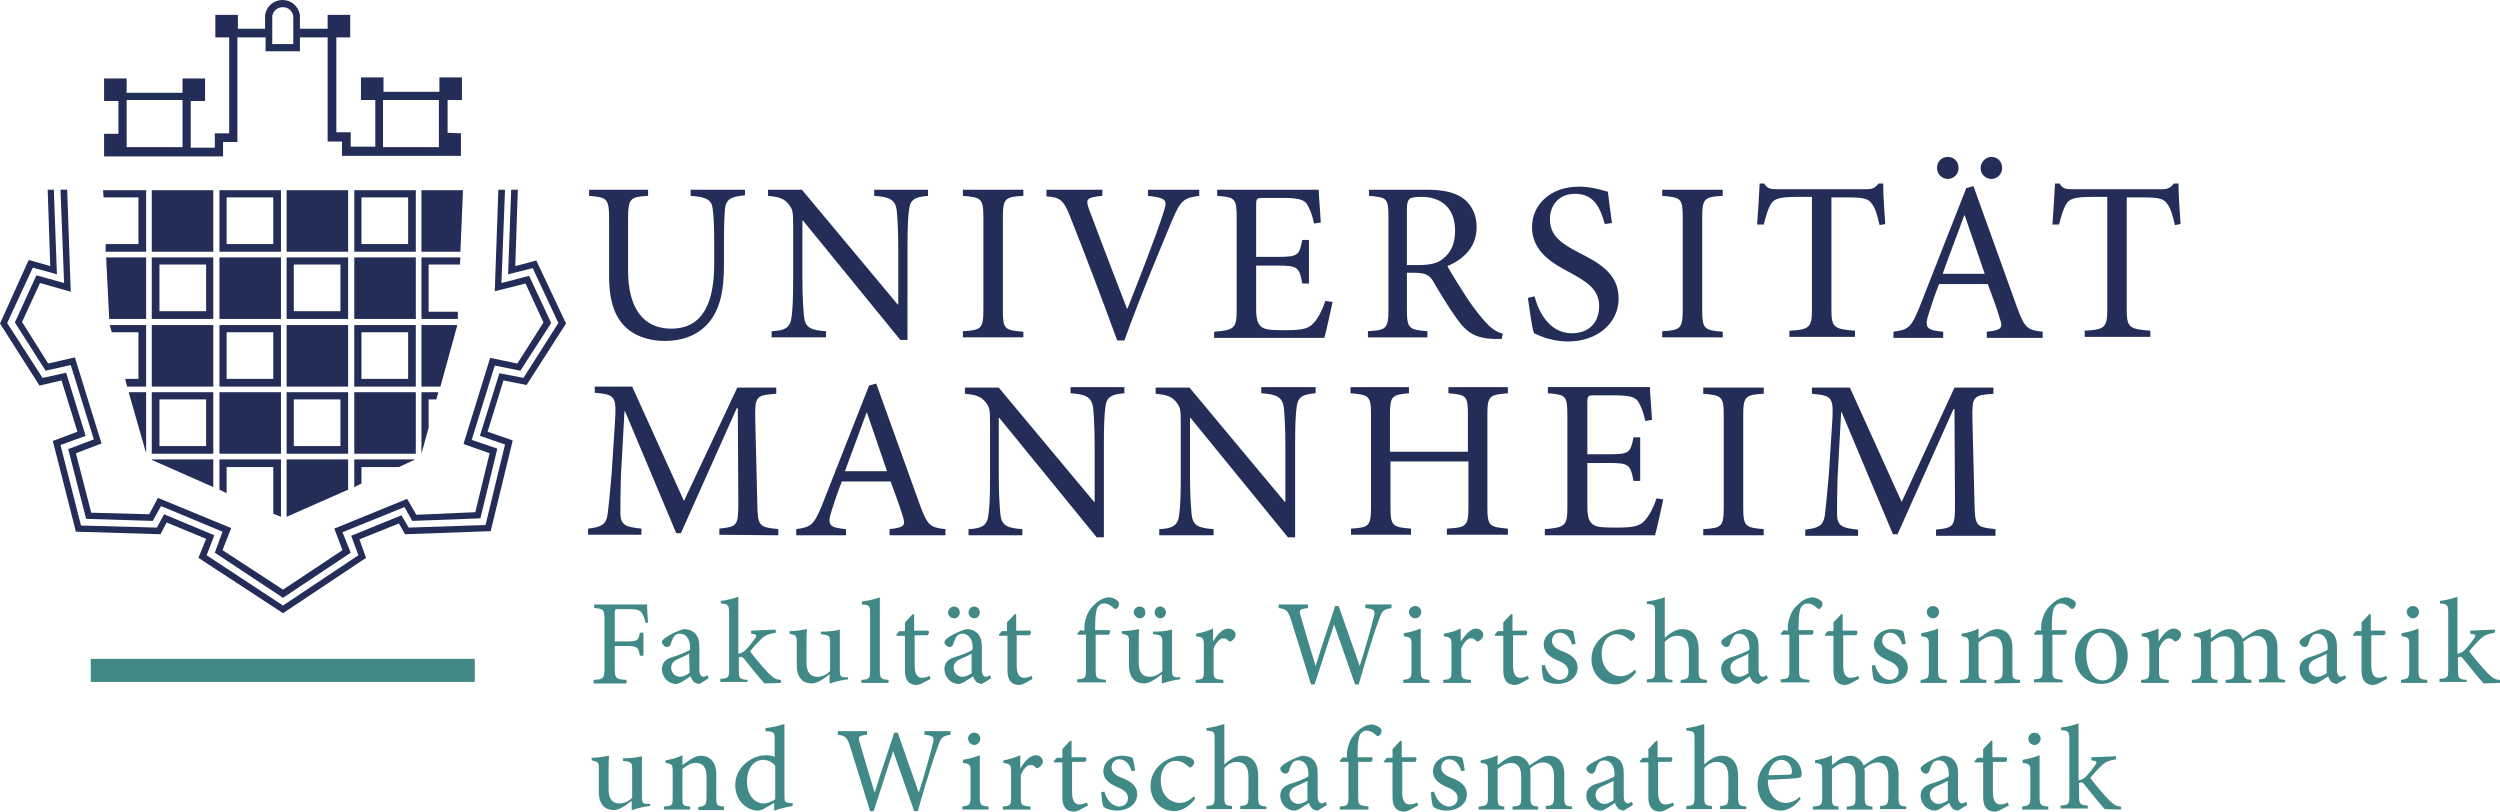
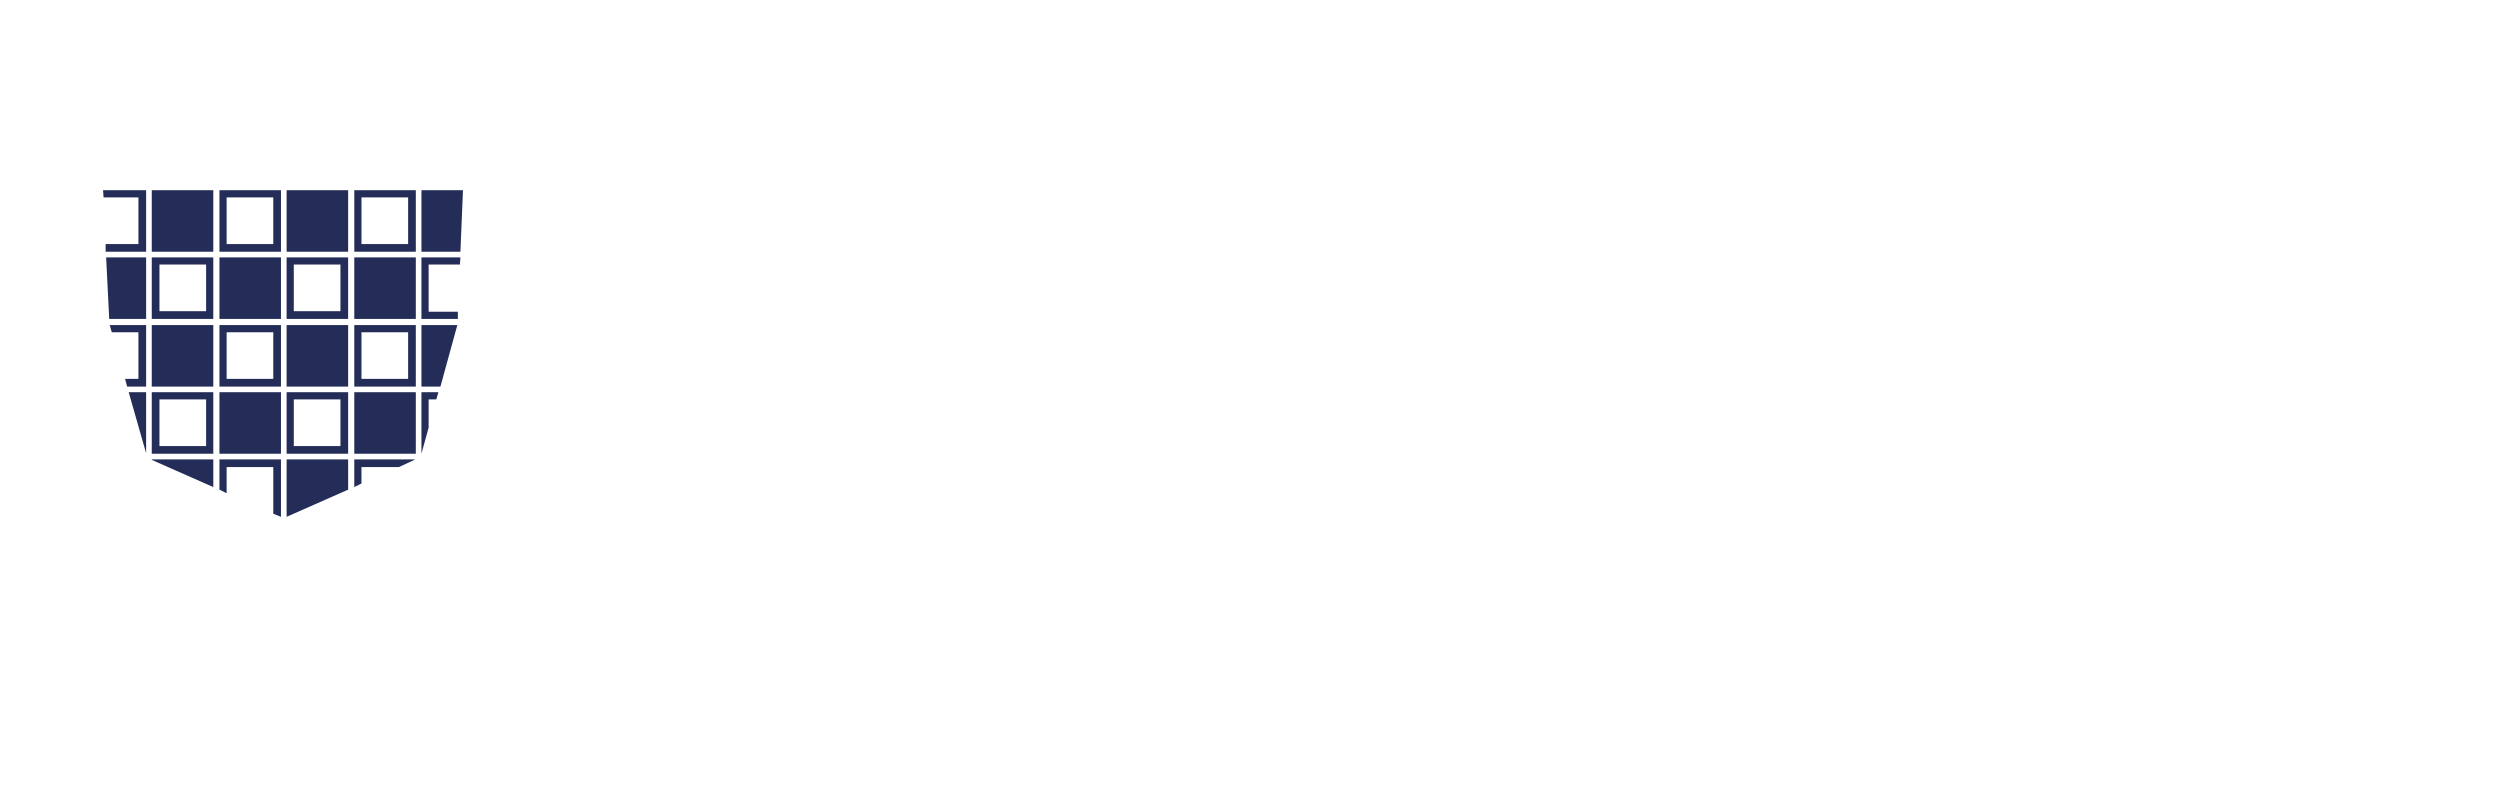
<svg xmlns="http://www.w3.org/2000/svg" version="1.1" id="Ebene_1" x="0" y="0" viewBox="0 0 487.6 158.3" xml:space="preserve">
  <style>.st0{fill:#232d58}.st1{fill:#418986}</style>
-   <path class="st0" fill="#232d58" d="M74.7 28.7v-9.2h10.9v9.2H74.7zM57.2 8.6h-4.1V3.1c.2-1 1-1.7 2.1-1.7 1 0 1.8.7 2 1.7v5.5zM24.7 28.7v-9.2h10.9v9.2H24.7zm62.6-2.8v-6.4h2.8v-4.4h-4.4v2.8H74.8v-2.8h-4.4v4.4h2.8v9.1h-4.8v-2.8h-2.8V7.3h2.7V2.9h-4.4v2.7h-5.4V2.9C58.2 1.2 56.8 0 55.1 0S52 1.2 51.7 2.9v2.7h-5.3V2.9H42v4.4h2.7V26h-2.8v2.8h-4.7v-9.1H40v-4.4h-4.4v2.8H24.7v-2.8h-4.4v4.4h2.8v6.4h-2.8v4.4h23.2v-2.8h2.8V7.3h5.5V10h6.7V7.3h5.4v20.3h2.8v2.8h23.2V26l-2.6-.1zm14.2 46.4l6-9.3-4.3-9.2-5.4 1.4.7-18.2h-1.3l-.7 19.8 6-1.5 3.5 7.6-5.1 8-5.3-1.1-5.2 16.8 5.1 1.8-2.8 11.5-11.5.5-1.8-3.1-14.2 5.8 1.6 4.2-11.6 7.7-11.8-7.7 1.7-4.3-14.3-5.9-1.7 3.2-11.3-.3-3-11.6 5-1.9-5.2-16.8-5.2 1.2-5.1-8.1 3.5-7.6 6 1.7-.7-19.9h-1.3l.7 18.2-5.4-1.5-4.2 9.2 6 9.4 4.9-1.1 4.5 14.5-5 1.9 3.5 13.6 13 .4 1.6-2.9 12 5-1.5 4.1 13.3 8.8 13.2-8.8-1.6-4 12.1-4.9 1.5 2.7 13.3-.5L97 87.5l-5-1.7 4.5-14.5z" />
-   <path class="st0" fill="#232d58" d="M99.7 37l-.6 16.5 4.8-1.2 5 10.7-6.8 10.7-4.7-.9L93.6 85l4.9 1.7-3.8 15.7-15 .5-1.4-2.4-9.8 4 1.4 3.8-14.7 9.8-14.9-9.8 1.5-3.9-9.8-4.1-1.4 2.6-14.8-.4-4-15.7 4.9-1.8-3.8-12.3-4.6 1L1.4 63l5-10.8 4.7 1.3-.6-16.5H9.3l.5 14.9-4.2-1.2L0 63.1l7.7 12.1 4.3-1 3.1 10-4.8 1.8 4.5 17.7 16.5.5 1.2-2.3 7.7 3.2-1.5 3.7 16.5 10.8 16.2-10.8-1.3-3.6 7.7-3.1 1.2 2.1 16.7-.6 4.3-17.7-4.9-1.7 3.1-10 4.5.9 7.7-12-5.8-12.3-4.1 1.1.5-14.9z" />
  <path class="st0" fill="#232d58" d="M20.7 50.2l.6 12h7.2v-12zm8.9 12h12v-12h-12v12zm1.5-10.6h9.1v9.1h-9.1v-9.1zm51.1-1.4v12h7.1v-1.4h-5.7v-9.2h6.1l.1-1.4zM25.1 76.5l3.4 11.9V76.5zm17.7 0h12v12h-12zm26.3 0h12v12h-12zm-39.5 12h12v-12h-12v12zm1.5-10.6h9.1V87h-9.1v-9.1zm51.1-1.4v12l1.4-5.1v-5.5h1.5l.4-1.4zm-26.3 12h12v-12h-12v12zm1.4-10.6h9.1V87h-9.1v-9.1zM29.6 63.4h12v12h-12zm52.6 0v12h3.7l3.3-12zm-60.8 0l.4 1.4H27v9.1h-2.6l.4 1.5h3.7v-12zm8.2-26.3h12v12h-12zm52.6 0v12h7.6l.5-12zM42.8 50.2h12v12h-12zm26.3 0h12v12h-12zm-13.2 12h12v-12h-12v12zm1.4-10.6h9.1v9.1h-9.1v-9.1zm-1.4 11.8h12v12h-12zm-13.1 12h12v-12h-12v12zm1.4-10.6h9.1v9.1h-9.1v-9.1zm24.9 10.6h12v-12h-12v12zm1.4-10.6h9.1v9.1h-9.1v-9.1zM55.9 37.1h12v12h-12zm-13.1 12h12v-12h-12v12zm1.4-10.6h9.1v9.1h-9.1v-9.1zm24.9 10.6h12v-12h-12v12zm1.4-10.6h9.1v9.1h-9.1v-9.1zm-50.4-1.4l.1 1.4H27v9.1h-6.4v1.5h7.9v-12zm9.5 52.5v.1l12 5.3v-5.4zm26.3 0v11.2l12-5.3v-5.9zm-13.1 0v5.9l1.4.7v-5.1h9.1v9.1l1.5.6V89.6zm26.3 0V95l1.4-.7v-3.2h7.3l3.2-1.5z" />
-   <path class="st1" fill="#418986" d="M413.7 157.9v-.6c-.9 0-1.5-.4-2.4-1.3-.8-.8-3.2-3.6-3.6-4.3 1-1.2 1.4-1.6 2-2.2.9-.9 1.4-1.1 3-1.4v-.6l-4.8.2v.6c1.1.1 1.2.3.7 1-.4.6-1.2 1.6-1.7 2.1-.4.4-.8.7-1.5.8v-11.1c-.9.3-2.3.7-3.4.8v.5c1.4.1 1.6.3 1.6 1.8v11.1c0 1.5-.1 1.7-1.7 1.8v.6h5.3v-.6c-1.5-.1-1.7-.3-1.7-1.8v-2.6c.2 0 .3-.1.4-.1.2 0 .4.1.7.5 1.3 1.6 2.8 3.5 3.9 4.7l3.2.1zm-14.2 0v-.6c-1.5-.1-1.7-.3-1.7-1.9v-8.1c-1 .4-2.1.7-3.3.9v.6c1.4.2 1.5.3 1.5 1.8v4.8c0 1.6-.2 1.7-1.6 1.9v.6h5.1zm-2.7-12.6c.7 0 1.2-.6 1.2-1.2 0-.7-.5-1.2-1.2-1.2-.6 0-1.2.5-1.2 1.2s.6 1.2 1.2 1.2m-5 11.8l-.2-.6c-.3.2-.9.4-1.5.4s-1.4-.4-1.4-2.3v-6h2.5c.3-.2.4-.7.1-.9h-2.7v-3.2h-.3l-1.5 1.6v1.7h-1.1l-.6.7.1.2h1.6v6.8c0 1.9.8 2.8 2.3 2.8.2 0 .6-.1 1-.3l1.7-.9zM380 156c-.4.4-1.3.8-1.9.8-.7 0-1.7-.6-1.7-1.8 0-.8.5-1.3 1.4-1.7.5-.2 1.6-.7 2.1-1v3.7h.1zm3.7 1l-.2-.6c-.2.1-.6.3-.8.3-.4 0-.8-.4-.8-1.4v-4.4c0-1.2-.2-2.2-1.1-2.9-.5-.4-1.2-.6-1.9-.6-1.3.3-2.9 1.2-3.5 1.6-.4.3-.8.6-.8.9 0 .5.6 1 1 1 .3 0 .6-.2.7-.5.2-.7.4-1.2.7-1.6.2-.3.6-.5 1.1-.5 1.2 0 2 1 2 2.7v.4c-.5.4-2.2 1.1-3.6 1.5-1.3.4-1.9 1.2-1.9 2.3 0 1.5 1.2 2.9 2.8 2.9.7 0 1.8-.9 2.8-1.5.1.4.3.7.6 1.1.3.2.8.4 1.1.4l1.8-1.1zm-11.9.9v-.6c-1.3-.1-1.5-.2-1.5-1.8V151c0-2.3-1.2-3.6-3-3.6-.7 0-1.3.3-1.8.6-.6.4-1.3.8-2 1.3-.5-1.2-1.5-1.9-2.6-1.9-.8 0-1.3.3-1.9.6-.7.4-1.2.9-1.7 1.2v-1.9c-1 .5-2.2.8-3.3 1v.5c1.4.2 1.4.3 1.4 1.8v4.9c0 1.5-.2 1.7-1.8 1.8v.6h5v-.6c-1.2-.1-1.3-.3-1.3-1.8V150c.7-.6 1.6-1.2 2.6-1.2 1.4 0 2 1 2 2.7v4c0 1.6-.2 1.7-1.7 1.8v.6h5v-.6c-1.3-.1-1.5-.3-1.5-1.8v-4.6c0-.4 0-.7-.1-1 .9-.8 1.8-1.2 2.6-1.2 1.5 0 2.1 1.1 2.1 2.7v3.9c0 1.7-.3 1.8-1.6 1.9v.6h5.1v.1zm-24.4-9.7c1.3 0 2.1 1.1 2.1 2.4 0 .3-.1.5-.6.5-1.4 0-2.7.1-4 .1.3-2 1.4-3 2.5-3m3.6 7.2c-.8.8-1.7 1.2-2.7 1.2-1.6 0-3.5-1.3-3.5-4.5 2.8-.1 5.7-.3 6.1-.4.4-.1.5-.3.5-.8 0-1.8-1.6-3.6-3.5-3.6-1.2 0-2.5.6-3.5 1.7s-1.6 2.5-1.6 4.1c0 2.7 1.7 5 4.6 5 .7 0 2.4-.4 3.8-2.3l-.2-.4zm-10.4 2.5v-.6c-1.4-.1-1.6-.3-1.6-1.8v-4.1c0-2.8-1.3-4-3.2-4-1.3 0-2.5.9-3.4 1.7v-7.9c-.9.3-2.3.7-3.5.8v.5c1.6.1 1.6.3 1.6 1.7v11.2c0 1.6-.2 1.7-1.6 1.8v.6h5v-.6c-1.4-.1-1.5-.3-1.5-1.8v-5.6c.7-.8 1.6-1.2 2.4-1.2 1.6 0 2.3 1 2.3 2.9v3.9c0 1.5-.2 1.7-1.6 1.8v.6h5.1v.1zm-14.1-.8l-.2-.6c-.3.2-.9.4-1.5.4s-1.4-.4-1.4-2.3v-6h2.5c.3-.2.4-.7.1-.9h-2.7v-3.2h-.3l-1.5 1.6v1.7h-1.1l-.6.7.1.2h1.6v6.8c0 1.9.8 2.8 2.3 2.8.2 0 .6-.1 1-.3l1.7-.9zm-11.7-1.1c-.4.4-1.3.8-1.9.8-.7 0-1.7-.6-1.7-1.8 0-.8.5-1.3 1.4-1.7.5-.2 1.6-.7 2.1-1v3.7h.1zm3.7 1l-.2-.6c-.2.1-.6.3-.8.3-.4 0-.8-.4-.8-1.4v-4.4c0-1.2-.2-2.2-1.1-2.9-.5-.4-1.2-.6-1.9-.6-1.3.3-2.9 1.2-3.5 1.6-.4.3-.8.6-.8.9 0 .5.6 1 1 1 .3 0 .6-.2.7-.5.2-.7.4-1.2.7-1.6.2-.3.6-.5 1.1-.5 1.2 0 2 1 2 2.7v.4c-.5.4-2.2 1.1-3.6 1.5-1.3.4-1.9 1.2-1.9 2.3 0 1.5 1.2 2.9 2.8 2.9.7 0 1.8-.9 2.8-1.5.1.4.3.7.6 1.1.3.2.8.4 1.1.4l1.8-1.1zm-11.9.9v-.6c-1.3-.1-1.5-.2-1.5-1.8V151c0-2.3-1.2-3.6-3-3.6-.7 0-1.3.3-1.8.6-.6.4-1.3.8-2 1.3-.5-1.2-1.5-1.9-2.6-1.9-.8 0-1.3.3-1.9.6-.7.4-1.2.9-1.7 1.2v-1.9c-1 .5-2.2.8-3.3 1v.5c1.4.2 1.4.3 1.4 1.8v4.9c0 1.5-.2 1.7-1.8 1.8v.6h5v-.6c-1.2-.1-1.3-.3-1.3-1.8V150c.7-.6 1.6-1.2 2.6-1.2 1.4 0 2 1 2 2.7v4c0 1.6-.2 1.7-1.7 1.8v.6h5v-.6c-1.3-.1-1.5-.3-1.5-1.8v-4.6c0-.4 0-.7-.1-1 .9-.8 1.8-1.2 2.6-1.2 1.5 0 2.1 1.1 2.1 2.7v3.9c0 1.7-.3 1.8-1.6 1.9v.6h5.1v.1zm-20.9-7.6c-.1-.6-.3-2-.5-2.5-.5-.2-1.1-.4-2.1-.4-2.2 0-3.6 1.4-3.6 3 0 1.8 1.5 2.6 2.9 3.2 1.2.5 1.9 1.1 1.9 2.1s-.8 1.6-1.7 1.6c-1.4 0-2.5-1.4-2.9-2.9l-.6.1c0 .8.2 2.4.4 2.8.4.4 1.5.8 2.7.8 1.9 0 3.9-1.1 3.9-3.2 0-1.6-1.2-2.5-3-3.2-1.1-.4-2-1-2-2 0-.9.6-1.6 1.5-1.6 1.2 0 2 .9 2.4 2.3l.7-.1zm-9.1 6.8l-.2-.6c-.3.2-.9.4-1.5.4s-1.4-.4-1.4-2.3v-6h2.5c.3-.2.4-.7.1-.9h-2.7v-3.2h-.3l-1.5 1.6v1.7h-1.1l-.6.7.1.2h1.6v6.8c0 1.9.8 2.8 2.3 2.8.2 0 .6-.1 1-.3l1.7-.9zm-14.7-9.4l-.6.7.1.2h1.6v6.9c0 1.6-.2 1.7-1.7 1.8v.6h5.6v-.6c-1.9-.2-2-.3-2-2v-6.7h2.5c.3-.1.4-.7.2-.9h-2.8v-.9c0-2 .2-3.1.5-3.6.3-.4.6-.7 1.2-.7.8 0 1.4.4 1.9.9.2.2.4.2.6.1.2-.2.4-.4.4-.6.1-.3.1-.6-.1-.8-.4-.4-1.1-.8-1.9-.8-.9.1-1.8.5-2.6 1.3-1.3 1.1-1.6 2.2-1.8 2.8-.2.5-.3 1.2-.3 1.9v.5l-.8-.1zm-6.8 8.3c-.4.4-1.3.8-1.9.8-.7 0-1.7-.6-1.7-1.8 0-.8.5-1.3 1.4-1.7.5-.2 1.6-.7 2.1-1v3.7h.1zm3.7 1l-.2-.6c-.2.1-.6.3-.8.3-.4 0-.8-.4-.8-1.4v-4.4c0-1.2-.2-2.2-1.1-2.9-.5-.4-1.2-.6-1.9-.6-1.3.3-2.9 1.2-3.5 1.6-.4.3-.8.6-.8.9 0 .5.6 1 1 1 .3 0 .6-.2.7-.5.2-.7.4-1.2.7-1.6.2-.3.6-.5 1.1-.5 1.2 0 2 1 2 2.7v.4c-.5.4-2.2 1.1-3.6 1.5-1.3.4-1.9 1.2-1.9 2.3 0 1.5 1.2 2.9 2.8 2.9.7 0 1.8-.9 2.8-1.5.1.4.3.7.6 1.1.3.2.8.4 1.1.4l1.8-1.1zm-11.8.9v-.6c-1.4-.1-1.6-.3-1.6-1.8v-4.1c0-2.8-1.3-4-3.2-4-1.3 0-2.5.9-3.4 1.7v-7.9c-.9.3-2.3.7-3.5.8v.5c1.6.1 1.6.3 1.6 1.7v11.2c0 1.6-.2 1.7-1.6 1.8v.6h5v-.6c-1.4-.1-1.5-.3-1.5-1.8v-5.6c.7-.8 1.6-1.2 2.4-1.2 1.6 0 2.3 1 2.3 2.9v3.9c0 1.5-.2 1.7-1.6 1.8v.6h5.1v.1zm-14.1-2.6c-1.1 1-1.9 1.3-2.9 1.3-1.3 0-3.6-1.1-3.6-4.4 0-2.5 1.4-3.8 2.9-3.8.8 0 1.6.3 2.4 1 .2.2.3.3.4.3.3 0 .8-.5.8-1 0-.3-.1-.5-.4-.7-.4-.3-1.2-.6-2.1-.6s-2.3.4-3.6 1.3c-1.6 1.2-2.4 2.8-2.4 4.6 0 2.5 1.7 4.9 4.7 4.9 1.4 0 3-1 4-2.4l-.2-.5zm-11.5-5c-.1-.6-.3-2-.5-2.5-.5-.2-1.1-.4-2.1-.4-2.2 0-3.6 1.4-3.6 3 0 1.8 1.5 2.6 2.9 3.2 1.2.5 1.9 1.1 1.9 2.1s-.8 1.6-1.7 1.6c-1.4 0-2.5-1.4-2.9-2.9l-.6.1c0 .8.2 2.4.4 2.8.4.4 1.5.8 2.7.8 1.9 0 3.9-1.1 3.9-3.2 0-1.6-1.2-2.5-3-3.2-1.1-.4-2-1-2-2 0-.9.6-1.6 1.5-1.6 1.2 0 2 .9 2.4 2.3l.7-.1zm-9.2 6.8l-.2-.6c-.3.2-.9.4-1.5.4s-1.4-.4-1.4-2.3v-6h2.5c.3-.2.4-.7.1-.9H209v-3.2h-.3l-1.5 1.6v1.7h-1.1l-.6.7.1.2h1.6v6.8c0 1.9.8 2.8 2.3 2.8.2 0 .6-.1 1-.3l1.7-.9zm-13.2-7.2v-2.6c-1.1.5-2.2.8-3.3 1v.5c1.3.2 1.5.3 1.5 1.8v4.9c0 1.6-.2 1.7-1.6 1.8v.6h5.4v-.6c-1.8-.1-1.9-.3-1.9-1.8v-4.3c.5-1.3 1.3-2 1.9-2 .4 0 .7.1 1 .5.1.1.4.2.6 0 .4-.2.8-.7.8-1.2 0-.6-.6-1.2-1.4-1.2-1.3.1-2.3 1.4-3 2.6zm-6.2 8v-.6c-1.5-.1-1.7-.3-1.7-1.9v-8.1c-1 .4-2.1.7-3.3.9v.6c1.4.2 1.5.3 1.5 1.8v4.8c0 1.6-.2 1.7-1.6 1.9v.6h5.1zm-2.8-12.6c.7 0 1.2-.6 1.2-1.2 0-.7-.5-1.2-1.2-1.2-.6 0-1.2.5-1.2 1.2.1.7.6 1.2 1.2 1.2m-4.5-2.7h-5.2v.7c1.9.2 2 .5 1.6 1.9-.4 1.7-1.7 6.3-2.7 9.4-1.4-4-2.8-7.9-4.1-11.7h-.7c-1.2 3.8-2.6 7.7-3.8 11.7-1-3.3-2-6.5-2.9-9.7-.4-1.2-.3-1.4 1.4-1.6v-.7h-5.7v.7c1.4.2 1.8.4 2.4 2.3 1.3 4.2 2.6 8.3 3.9 12.6h.7c1.2-3.8 2.5-7.6 3.8-11.7 1.2 3.4 2.8 8 4.1 11.7h.7c1.9-6.6 3.3-11 3.9-12.5.7-2 .9-2.1 2.5-2.4v-.7h.1zm-34.3 13.3c-.6.4-1.4.8-2.3.8-1.5 0-3.2-1.4-3.2-4.2 0-3.4 2-4.3 3.1-4.3.9 0 1.9.4 2.4 1.2v6.5zm3.6.8l-.8-.1c-.9-.1-1-.2-1-1.4v-14c-.9.3-2.4.7-3.7.8v.6c1.7.1 1.8.2 1.8 1.7v3.3c-.5-.2-1.2-.3-1.6-.3-3.2 0-6.1 2.6-6.1 5.8 0 3.3 2.5 5 4.4 5 .3 0 .9-.1 1.8-.7l1.4-.8v1.5c1.4-.5 3.1-.8 3.6-.9v-.5h.2zm-13.6 1.2v-.6c-1.4-.1-1.5-.2-1.5-1.8V151c0-2.3-1.2-3.6-3-3.6-.7 0-1.3.3-2 .7-.6.4-1.1.8-1.6 1.1v-1.9c-1 .5-2.1.8-3.3 1v.5c1.3.2 1.4.3 1.4 1.8v4.9c0 1.6-.1 1.7-1.7 1.8v.6h5.1v-.6c-1.4-.1-1.5-.2-1.5-1.8V150c.7-.6 1.6-1.2 2.6-1.2 1.6 0 2.1 1.1 2.1 2.7v3.9c0 1.6-.2 1.8-1.6 2v.6h5v-.1zm-14.2-1.1h-.7c-.9 0-1.1-.2-1.1-1.4v-7.9c-1.2.3-2.5.4-3.7.4v.5c1.7.2 1.8.3 1.8 1.7v5.5c-.8.8-1.7 1.1-2.5 1.1-1.1 0-2.1-.6-2.1-2.7v-3.2c0-1.6 0-2.7.1-3.4-1.1.2-2.3.4-3.4.4v.5c1.3.3 1.4.4 1.4 1.6v4.6c0 2.5 1.3 3.5 2.9 3.5.6 0 1.1-.2 1.8-.6s1.2-.8 1.7-1.2v1.7l.1.1c1.2-.4 2.4-.7 3.5-.8v-.4h.2zm360.6-23.6v-.6c-.9 0-1.5-.4-2.4-1.3-.8-.8-3.2-3.6-3.6-4.3 1-1.2 1.4-1.6 2-2.2.9-.9 1.4-1.1 3-1.4v-.6l-4.8.2v.6c1.1.1 1.2.3.7 1-.4.6-1.2 1.6-1.7 2.1-.4.4-.8.7-1.5.8v-11.1c-.9.3-2.3.7-3.4.8v.5c1.4.1 1.6.3 1.6 1.8v11.1c0 1.5-.1 1.7-1.7 1.8v.6h5.3v-.4c-1.5-.1-1.7-.3-1.7-1.8v-2.6c.2 0 .3-.1.4-.1.2 0 .4.1.7.5 1.3 1.6 2.8 3.5 3.9 4.7l3.2-.1zm-14.2 0v-.6c-1.5-.1-1.7-.3-1.7-1.9v-8.1c-1 .4-2.1.7-3.3.9v.6c1.4.2 1.5.3 1.5 1.8v4.8c0 1.6-.2 1.7-1.6 1.9v.6h5.1zm-2.8-12.6c.7 0 1.2-.6 1.2-1.2 0-.7-.5-1.2-1.2-1.2-.6 0-1.2.5-1.2 1.2.1.6.6 1.2 1.2 1.2m-5 11.8l-.2-.6c-.3.2-.9.4-1.5.4s-1.4-.4-1.4-2.3v-6h2.5c.3-.2.4-.7.1-.9h-2.7v-3.2h-.3l-1.5 1.6v1.7h-1.1l-.6.7.1.2h1.6v6.8c0 1.9.8 2.8 2.3 2.8.2 0 .6-.1 1-.3l1.7-.9zm-11.7-1.2c-.4.4-1.3.8-1.9.8-.7 0-1.7-.6-1.7-1.8 0-.8.5-1.3 1.4-1.7.5-.2 1.6-.7 2.1-1v3.7h.1zm3.7 1.1l-.2-.6c-.2.1-.6.3-.8.3-.4 0-.8-.4-.8-1.4v-4.4c0-1.2-.2-2.2-1.1-2.9-.5-.4-1.2-.6-1.9-.6-1.3.3-2.9 1.2-3.5 1.6-.4.3-.8.6-.8.9 0 .5.6 1 1 1 .3 0 .6-.2.7-.5.2-.7.4-1.2.7-1.6.2-.3.6-.5 1.1-.5 1.2 0 2 1 2 2.7v.4c-.5.4-2.2 1.1-3.6 1.5-1.3.4-1.9 1.2-1.9 2.3 0 1.5 1.2 2.9 2.8 2.9.7 0 1.8-.9 2.8-1.5.1.4.3.7.6 1.1.3.2.8.4 1.1.4l1.8-1.1zm-11.9.9v-.6c-1.3-.1-1.5-.2-1.5-1.8v-4.5c0-2.3-1.2-3.6-3-3.6-.7 0-1.3.3-1.8.6-.6.4-1.3.8-2 1.3-.5-1.2-1.5-1.9-2.6-1.9-.8 0-1.3.3-1.9.6-.7.4-1.2.9-1.7 1.2v-1.9c-1 .5-2.2.8-3.3 1v.5c1.4.2 1.4.3 1.4 1.8v4.9c0 1.5-.2 1.7-1.8 1.8v.6h5v-.6c-1.2-.1-1.3-.3-1.3-1.8v-5.5c.7-.6 1.6-1.2 2.6-1.2 1.4 0 2 1 2 2.7v4c0 1.6-.2 1.7-1.7 1.8v.6h5v-.6c-1.3-.1-1.5-.3-1.5-1.8v-4.6c0-.4 0-.7-.1-1 .9-.8 1.8-1.2 2.6-1.2 1.5 0 2.1 1.1 2.1 2.7v3.9c0 1.7-.3 1.8-1.6 1.9v.6h5.1v.1zm-24.7-8.1v-2.5c-1.1.5-2.2.8-3.3 1v.5c1.3.2 1.5.3 1.5 1.8v4.9c0 1.6-.2 1.7-1.6 1.8v.6h5.4v-.6c-1.8-.1-1.9-.3-1.9-1.8v-4.3c.5-1.3 1.3-2 1.9-2 .4 0 .7.1 1 .5.1.1.4.2.6 0 .4-.2.8-.7.8-1.2 0-.6-.6-1.2-1.4-1.2-1.3 0-2.3 1.4-3 2.5zm-11.4-1.7c2 0 3.2 2.2 3.2 5 0 3.2-1.2 4.3-2.7 4.3-1.9 0-3.2-2.2-3.2-5.2 0-2.6 1.3-4.1 2.7-4.1m.3-.8c-2.1 0-5.2 1.8-5.2 5.6 0 2.6 1.9 5.2 5.2 5.2 2.3 0 5.1-1.8 5.1-5.6 0-2.8-2.2-5.2-5.1-5.2m-12.6.3l-.6.7.1.2h1.6v6.9c0 1.6-.2 1.7-1.7 1.8v.6h5.6v-.5c-1.9-.2-2-.3-2-2v-6.8h2.5c.3-.1.4-.7.2-.9h-2.8v-.9c0-2 .2-3.1.5-3.6.3-.4.6-.7 1.2-.7.8 0 1.4.4 1.9.9.2.2.4.2.6.1.2-.2.4-.4.4-.6.1-.3.1-.6-.1-.8-.4-.4-1.1-.8-1.9-.8-.9.1-1.8.5-2.6 1.3-1.3 1.1-1.6 2.2-1.8 2.8-.2.5-.3 1.2-.3 1.9v.5l-.8-.1zm-3.3 10.3v-.6c-1.4-.1-1.5-.2-1.5-1.8v-4.5c0-2.3-1.2-3.6-3-3.6-.7 0-1.3.3-2 .7-.6.4-1.1.8-1.6 1.1v-1.9c-1 .5-2.1.8-3.3 1v.5c1.3.2 1.4.3 1.4 1.8v4.9c0 1.6-.1 1.7-1.7 1.8v.6h5.1v-.6c-1.4-.1-1.5-.2-1.5-1.8v-5.5c.7-.6 1.6-1.2 2.6-1.2 1.6 0 2.1 1.1 2.1 2.7v3.9c0 1.6-.2 1.8-1.6 2v.6l5-.1zm-14.3 0v-.6c-1.5-.1-1.7-.3-1.7-1.9v-8.1c-1 .4-2.1.7-3.3.9v.6c1.4.2 1.5.3 1.5 1.8v4.8c0 1.6-.2 1.7-1.6 1.9v.6h5.1zm-2.7-12.6c.7 0 1.2-.6 1.2-1.2 0-.7-.5-1.2-1.2-1.2-.6 0-1.2.5-1.2 1.2 0 .6.6 1.2 1.2 1.2m-5.3 5c-.1-.6-.3-2-.5-2.5-.5-.2-1.1-.4-2.1-.4-2.2 0-3.6 1.4-3.6 3 0 1.8 1.5 2.6 2.9 3.2 1.2.5 1.9 1.1 1.9 2.1s-.8 1.6-1.7 1.6c-1.4 0-2.5-1.4-2.9-2.9l-.6.1c0 .8.2 2.4.4 2.8.4.4 1.5.8 2.7.8 1.9 0 3.9-1.1 3.9-3.2 0-1.6-1.2-2.5-3-3.2-1.1-.4-2-1-2-2 0-.9.6-1.6 1.5-1.6 1.2 0 2 .9 2.4 2.3l.7-.1zm-9.1 6.8l-.2-.6c-.3.2-.9.4-1.5.4s-1.4-.4-1.4-2.3v-6h2.5c.3-.2.4-.7.1-.9h-2.7v-3.2h-.3l-1.5 1.6v1.7h-1.1l-.6.7.1.2h1.6v6.8c0 1.9.8 2.8 2.3 2.8.2 0 .6-.1 1-.3l1.7-.9zm-14.7-9.5l-.6.7.1.2h1.6v6.9c0 1.6-.2 1.7-1.7 1.8v.6h5.6v-.5c-1.9-.2-2-.3-2-2v-6.8h2.5c.3-.1.4-.7.2-.9h-2.8v-.9c0-2 .2-3.1.5-3.6.3-.4.6-.7 1.2-.7.8 0 1.4.4 1.9.9.2.2.4.2.6.1.2-.2.4-.4.4-.6.1-.3.1-.6-.1-.8-.4-.4-1.1-.8-1.9-.8-.9.1-1.8.5-2.6 1.3-1.3 1.1-1.6 2.2-1.8 2.8-.2.5-.3 1.2-.3 1.9v.5l-.8-.1zm-6.8 8.3c-.4.4-1.3.8-1.9.8-.7 0-1.7-.6-1.7-1.8 0-.8.5-1.3 1.4-1.7.5-.2 1.6-.7 2.1-1v3.7h.1zm3.7 1.1l-.2-.6c-.2.1-.6.3-.8.3-.4 0-.8-.4-.8-1.4v-4.4c0-1.2-.2-2.2-1.1-2.9-.5-.4-1.2-.6-1.9-.6-1.3.3-2.9 1.2-3.5 1.6-.4.3-.8.6-.8.9 0 .5.6 1 1 1 .3 0 .6-.2.7-.5.2-.7.4-1.2.7-1.6.2-.3.6-.5 1.1-.5 1.2 0 2 1 2 2.7v.4c-.5.4-2.2 1.1-3.6 1.5-1.3.4-1.9 1.2-1.9 2.3 0 1.5 1.2 2.9 2.8 2.9.7 0 1.8-.9 2.8-1.5.1.4.3.7.6 1.1.3.2.8.4 1.1.4l1.8-1.1zm-11.9.9v-.6c-1.4-.1-1.6-.3-1.6-1.8v-4.1c0-2.8-1.3-4-3.2-4-1.3 0-2.5.9-3.4 1.7v-7.9c-.9.3-2.3.7-3.5.8v.5c1.6.1 1.6.3 1.6 1.7v11.2c0 1.6-.2 1.7-1.6 1.8v.6h5v-.5c-1.4-.1-1.5-.3-1.5-1.8v-5.6c.7-.8 1.6-1.2 2.4-1.2 1.6 0 2.3 1 2.3 2.9v3.9c0 1.5-.2 1.7-1.6 1.8v.6h5.1zm-14-2.6c-1.1 1-1.9 1.3-2.9 1.3-1.3 0-3.6-1.1-3.6-4.4 0-2.5 1.4-3.8 2.9-3.8.8 0 1.6.3 2.4 1 .2.2.3.3.4.3.3 0 .8-.5.8-1 0-.3-.1-.5-.4-.7-.4-.3-1.2-.6-2.1-.6s-2.3.4-3.6 1.3c-1.6 1.2-2.4 2.8-2.4 4.6 0 2.5 1.7 4.9 4.7 4.9 1.4 0 3-1 4-2.4l-.2-.5zm-11.6-5c-.1-.6-.3-2-.5-2.5-.5-.2-1.1-.4-2.1-.4-2.2 0-3.6 1.4-3.6 3 0 1.8 1.5 2.6 2.9 3.2 1.2.5 1.9 1.1 1.9 2.1s-.8 1.6-1.7 1.6c-1.4 0-2.5-1.4-2.9-2.9l-.6.1c0 .8.2 2.4.4 2.8.4.4 1.5.8 2.7.8 1.9 0 3.9-1.1 3.9-3.2 0-1.6-1.2-2.5-3-3.2-1.1-.4-2-1-2-2 0-.9.6-1.6 1.5-1.6 1.2 0 2 .9 2.4 2.3l.7-.1zm-9.1 6.8l-.2-.6c-.3.2-.9.4-1.5.4s-1.4-.4-1.4-2.3v-6h2.5c.3-.2.4-.7.1-.9H295v-3.2h-.3l-1.5 1.6v1.7h-1.1l-.6.7.1.2h1.6v6.8c0 1.9.8 2.8 2.3 2.8.2 0 .6-.1 1-.3l1.7-.9zm-13.3-7.3v-2.5c-1.1.5-2.2.8-3.3 1v.5c1.3.2 1.5.3 1.5 1.8v4.9c0 1.6-.2 1.7-1.6 1.8v.6h5.4v-.6c-1.8-.1-1.9-.3-1.9-1.8v-4.3c.5-1.3 1.3-2 1.9-2 .4 0 .7.1 1 .5.1.1.4.2.6 0 .4-.2.8-.7.8-1.2 0-.6-.6-1.2-1.4-1.2-1.2 0-2.2 1.4-3 2.5zm-6.1 8.1v-.6c-1.5-.1-1.7-.3-1.7-1.9v-8.1c-1 .4-2.1.7-3.3.9v.6c1.4.2 1.5.3 1.5 1.8v4.8c0 1.6-.2 1.7-1.6 1.9v.6h5.1zm-2.8-12.6c.7 0 1.2-.6 1.2-1.2 0-.7-.5-1.2-1.2-1.2-.6 0-1.2.5-1.2 1.2 0 .6.6 1.2 1.2 1.2m-4.5-2.7h-5.2v.7c1.9.2 2 .5 1.6 1.9-.4 1.7-1.7 6.3-2.7 9.4-1.4-4-2.8-7.9-4.1-11.7h-.7c-1.2 3.8-2.6 7.7-3.8 11.7-1-3.3-2-6.5-2.9-9.7-.4-1.2-.3-1.4 1.4-1.6v-.7h-5.7v.7c1.4.2 1.8.4 2.4 2.3 1.3 4.2 2.6 8.3 3.9 12.6h.7c1.2-3.8 2.5-7.6 3.8-11.7 1.2 3.4 2.8 8 4.1 11.7h.7c1.9-6.6 3.3-11 3.9-12.5.7-2 .9-2.1 2.5-2.4v-.7h.1zm-34.9 7.2v-2.5c-1.1.5-2.2.8-3.3 1v.5c1.3.2 1.5.3 1.5 1.8v4.9c0 1.6-.2 1.7-1.6 1.8v.6h5.4v-.6c-1.8-.1-1.9-.3-1.9-1.8v-4.3c.5-1.3 1.3-2 1.9-2 .4 0 .7.1 1 .5.1.1.4.2.6 0 .4-.2.8-.7.8-1.2 0-.6-.6-1.2-1.4-1.2-1.3 0-2.3 1.4-3 2.5zm-10.3-4.5c.6 0 1.1-.5 1.1-1.1 0-.7-.5-1.2-1.1-1.2s-1.1.5-1.1 1.2c0 .5.5 1.1 1.1 1.1m-4 0c.6 0 1.1-.5 1.1-1.1 0-.7-.5-1.2-1.1-1.2s-1.2.5-1.2 1.2c.1.5.6 1.1 1.2 1.1m8.1 11.5h-.7c-.9 0-1.1-.2-1.1-1.4v-7.9c-1.2.3-2.5.4-3.7.4v.5c1.7.2 1.8.3 1.8 1.7v5.5c-.8.8-1.7 1.1-2.5 1.1-1.1 0-2.1-.6-2.1-2.7v-3.2c0-1.6 0-2.7.1-3.4-1.1.2-2.3.4-3.4.4v.5c1.3.3 1.4.4 1.4 1.6v4.6c0 2.5 1.3 3.5 2.9 3.5.6 0 1.1-.2 1.8-.6.7-.4 1.2-.8 1.7-1.2v1.7l.1.1c1.2-.4 2.4-.7 3.5-.8v-.4h.2zm-19.7-9.2l-.6.7.1.2h1.6v6.9c0 1.6-.2 1.7-1.7 1.8v.6h5.6v-.5c-1.9-.2-2-.3-2-2v-6.8h2.5c.3-.1.4-.7.2-.9h-2.8v-.9c0-2 .2-3.1.5-3.6.3-.4.6-.7 1.2-.7.8 0 1.4.4 1.9.9.2.2.4.2.6.1.2-.2.4-.4.4-.6.1-.3.1-.6-.1-.8-.4-.4-1.1-.8-1.9-.8-.9.1-1.8.5-2.6 1.3-1.3 1.1-1.6 2.2-1.8 2.8-.2.5-.3 1.2-.3 1.9v.5l-.8-.1zm-9.3 9.5l-.2-.6c-.3.2-.9.4-1.5.4s-1.4-.4-1.4-2.3v-6h2.5c.3-.2.4-.7.1-.9h-2.7v-3.2h-.3l-1.5 1.6v1.7h-1l-.6.7.1.2h1.6v6.8c0 1.9.8 2.8 2.3 2.8.2 0 .6-.1 1-.3l1.6-.9zM190 120.6c.6 0 1.1-.5 1.1-1.1 0-.7-.5-1.2-1.1-1.2s-1.1.5-1.1 1.2c0 .5.5 1.1 1.1 1.1m-3.9 0c.6 0 1.1-.5 1.1-1.1 0-.7-.5-1.2-1.1-1.2s-1.2.5-1.2 1.2c0 .5.5 1.1 1.2 1.1m3.5 10.6c-.4.4-1.3.8-1.9.8-.7 0-1.7-.6-1.7-1.8 0-.8.5-1.3 1.4-1.7.5-.2 1.6-.7 2.1-1v3.7h.1zm3.7 1.1l-.2-.6c-.2.1-.6.3-.8.3-.4 0-.8-.4-.8-1.4v-4.4c0-1.2-.2-2.2-1.1-2.9-.5-.4-1.2-.6-1.9-.6-1.3.3-2.9 1.2-3.5 1.6-.4.3-.8.6-.8.9 0 .5.6 1 1 1 .3 0 .6-.2.7-.5.2-.7.4-1.2.7-1.6.2-.3.6-.5 1.1-.5 1.2 0 2 1 2 2.7v.4c-.5.4-2.2 1.1-3.6 1.5-1.3.4-1.9 1.2-1.9 2.3 0 1.5 1.2 2.9 2.8 2.9.7 0 1.8-.9 2.8-1.5.1.4.3.7.6 1.1.3.2.8.4 1.1.4l1.8-1.1zm-11.8.1l-.2-.6c-.3.2-.9.4-1.5.4s-1.4-.4-1.4-2.3v-6h2.5c.3-.2.4-.7.1-.9h-2.7v-3.2h-.3l-1.5 1.6v1.7h-1.1l-.6.7.1.2h1.6v6.8c0 1.9.8 2.8 2.3 2.8.2 0 .6-.1 1-.3l1.7-.9zm-8.2.8v-.6c-1.5-.1-1.7-.3-1.7-1.8v-14.3c-.8.3-2.3.7-3.5.8v.6c1.5.1 1.6.2 1.6 1.8v11.1c0 1.6-.2 1.7-1.7 1.8v.6h5.3zm-7.7-1.1h-.7c-.9 0-1.1-.2-1.1-1.4v-7.9c-1.2.3-2.5.4-3.7.4v.5c1.7.2 1.8.3 1.8 1.7v5.5c-.8.8-1.7 1.1-2.5 1.1-1.1 0-2.1-.6-2.1-2.7v-3.2c0-1.6 0-2.7.1-3.4-1.1.2-2.3.4-3.4.4v.5c1.3.3 1.4.4 1.4 1.6v4.6c0 2.5 1.3 3.5 2.9 3.5.6 0 1.1-.2 1.8-.6.7-.4 1.2-.8 1.7-1.2v1.7l.1.1c1.2-.4 2.4-.7 3.5-.8v-.4h.2zm-13.3 1.1v-.6c-.9 0-1.5-.4-2.4-1.3-.8-.8-3.2-3.6-3.6-4.3 1-1.2 1.4-1.6 2-2.2.9-.9 1.4-1.1 3-1.4v-.6l-4.8.2v.6c1.1.1 1.2.3.7 1-.4.6-1.2 1.6-1.7 2.1-.4.4-.8.7-1.5.8v-11.1c-.9.3-2.3.7-3.4.8v.5c1.4.1 1.6.3 1.6 1.8v11.1c0 1.5-.1 1.7-1.7 1.8v.6h5.3v-.4c-1.5-.1-1.7-.3-1.7-1.8v-2.6c.2 0 .3-.1.4-.1.2 0 .4.1.7.5 1.3 1.6 2.8 3.5 3.9 4.7l3.2-.1zm-17.8-2c-.4.4-1.3.8-1.9.8-.7 0-1.7-.6-1.7-1.8 0-.8.5-1.3 1.4-1.7.5-.2 1.6-.7 2.1-1l.1 3.7zm3.7 1.1l-.2-.6c-.2.1-.6.3-.8.3-.4 0-.8-.4-.8-1.4v-4.4c0-1.2-.2-2.2-1.1-2.9-.5-.4-1.2-.6-1.9-.6-1.3.3-2.9 1.2-3.5 1.6-.4.3-.8.6-.8.9 0 .5.6 1 1 1 .3 0 .6-.2.7-.5.2-.7.4-1.2.7-1.6.2-.3.6-.5 1.1-.5 1.2 0 2 1 2 2.7v.4c-.5.4-2.2 1.1-3.6 1.5-1.3.4-1.9 1.2-1.9 2.3 0 1.5 1.2 2.9 2.8 2.9.7 0 1.8-.9 2.8-1.5.1.4.3.7.6 1.1.3.2.8.4 1.1.4l1.8-1.1zm-11.8-10.9c-.1-1.1-.2-2.6-.2-3.5h-10.3v.7c1.8.1 2 .3 2 2.3v9.4c0 2-.2 2.2-2.1 2.3v.7h6.4v-.7c-2.1-.1-2.3-.3-2.3-2.3V126h2.4c2.1 0 2.2.3 2.5 1.9h.7v-4.5h-.7c-.3 1.5-.4 1.7-2.5 1.7h-2.4v-5.6c0-.7.1-.7.8-.7h1.8c1.8 0 2.3.2 2.7.8.3.5.5.9.7 1.9l.5-.1z" />
-   <path class="st0" fill="#232d58" d="M389.2 104.4v-1.2c-3.9-.4-4-.6-4.1-5.3l-.4-16.1c-.1-4.6.2-4.7 4.1-5v-1.2h-7.6l-10.3 22.3-10.1-22.3h-7.4v1.2c4.1.4 4.3.6 3.9 6.4l-.6 9.3c-.4 4.6-.6 6.6-.8 8.1-.3 1.9-1.2 2.4-3.8 2.7v1.2h10.3v-1.2c-2.9-.3-4-.6-4.1-2.8 0-1.8 0-3.7.1-7.4l.7-12.7h.1l10 23.8h.9L381 79.8h.2l.1 18.2c0 4.7-.1 4.9-3.7 5.3v1.2h11.6v-.1zm-45.2 0v-1.2c-3.6-.3-4-.5-4-4.3V81.1c0-3.8.4-4.1 4-4.3v-1.2h-11.8v1.2c3.6.3 4 .5 4 4.3v17.8c0 3.8-.4 4.1-4 4.3v1.2H344zm-20.9-7.2c-.6 1.8-1.4 3.3-2.2 4.2-1 1.2-2.2 1.5-5.6 1.5-2.2 0-3.8 0-4.6-.6-.8-.6-1.1-1.5-1.1-3.6v-8.4h4.2c3.9 0 4.2.3 4.8 3.5h1.3v-8.5h-1.3c-.6 3-.8 3.3-4.8 3.3h-4.2V78.5c0-1.3.1-1.4 1.5-1.4h3.4c3.2 0 4.4.3 5 1.2.6 1 1 2 1.4 3.8l1.3-.2c-.1-2.3-.4-5.3-.4-6.4h-19.9v1.2c3.5.3 3.8.4 3.8 4.5v17.7c0 3.6-.4 4-4.4 4.3v1.2h21.5c.4-1.4 1.3-5.6 1.6-7l-1.3-.2zm-29-21.7h-11.6v1.2c3.5.3 3.8.5 3.8 4.2v7.2h-15.2v-7.2c0-3.7.4-3.9 3.7-4.2v-1.2h-11.4v1.2c3.6.3 4 .5 4 4.2v18c0 3.7-.4 4-3.9 4.2v1.2h11.7v-1.2c-3.6-.3-4-.5-4-4.2V90h15.2v8.9c0 3.7-.4 4-4.2 4.2v1.2h11.9v-1.2c-3.6-.3-4-.5-4-4.2v-18c0-3.7.4-3.9 4-4.2v-1.2zm-37.6 0H246v1.2c3.1.2 4.1.8 4.4 2.8.1 1.2.3 3.3.3 7.4v11h-.1L232 75.6h-6.6v1.2c2.1.2 3.1.5 4 1.6.8 1.1.9 1.2.9 4.5v9.8c0 4.1-.1 6.2-.3 7.6-.2 2.2-1.3 2.8-3.9 2.9v1.2h10.6v-1.2c-3-.2-4.1-.7-4.3-3-.1-1.3-.3-3.4-.3-7.5V81.5h.1l19 23.3h1.4V86.9c0-4.1.1-6.1.3-7.5.2-2 1.2-2.5 3.7-2.7v-1.2h-.1zm-37.2 0h-10.5v1.2c3.1.2 4.1.8 4.4 2.8.1 1.2.3 3.3.3 7.4v11h-.1l-18.6-22.3h-6.6v1.2c2.1.2 3.1.5 4 1.6.8 1.1.9 1.2.9 4.5v9.8c0 4.1-.1 6.2-.3 7.6-.2 2.2-1.3 2.8-3.9 2.9v1.2h10.5v-1.2c-3-.2-4.1-.7-4.3-3-.1-1.3-.3-3.4-.3-7.5V81.5h.1l19 23.3h1.4V86.9c0-4.1.1-6.1.3-7.5.2-2 1.2-2.5 3.7-2.7v-1.2zM173 91.9h-8.2c1.3-3.6 2.8-7.5 4.2-11.4h.1l3.9 11.4zm11.4 12.5v-1.2c-2.9-.3-3.5-.7-4.9-4.5-2.8-7.7-5.8-16.2-8.6-23.9l-1.4.4-9.2 23.4c-1.6 3.9-2.2 4.2-5 4.6v1.2h9.7v-1.2c-3.3-.3-3.7-.8-2.8-3.6.6-1.9 1.2-3.7 2-5.7h9.5c1 2.7 1.9 5.1 2.4 6.9.6 1.7.2 2.1-2.6 2.4v1.2h10.9zm-32.6 0v-1.2c-3.9-.4-4-.6-4.1-5.3l-.4-16.1c-.1-4.6.2-4.7 4.1-5v-1.2h-7.6l-10.4 22.1-10.1-22.3H116v1.2c4.1.4 4.3.6 3.9 6.4l-.6 9.3c-.4 4.6-.6 6.6-.8 8.1-.3 1.9-1.2 2.4-3.8 2.7v1.2h10.4v-1.2c-2.9-.3-4-.6-4.1-2.8 0-1.8 0-3.7.1-7.4l.7-12.7h.1l10 23.8h.9l10.9-24.4h.2l.1 18.2c0 4.7-.1 4.9-3.7 5.3v1.2l11.5.1zm273.5-60.7c-.2-2.6-.4-5.8-.4-7.9h-.9c-.7.8-1.1 1.1-2.3 1.1h-17.6c-1.2 0-1.8-.1-2.4-1.1h-.9c-.1 2.4-.3 5.3-.5 8h1.3c.5-2 .9-3.2 1.4-4 .6-1 1.5-1.4 5.2-1.4h2.8v21.9c0 3.5-.4 4-4.4 4.2v1.2h12.8v-1.2c-4.2-.3-4.6-.7-4.6-4.2V38.5h3.2c3.3 0 4.1.3 4.8 1.4.5.7.9 1.8 1.4 4l1.1-.2zm-45.4-13.1c-1.2 0-2.1.9-2.1 2.2 0 1.2 1 2.1 2.1 2.1 1.2 0 2.1-1 2.1-2.1 0-1.3-.9-2.2-2.1-2.2m8.5 0c-1.1 0-2.1 1-2.1 2.2s1 2.1 2.1 2.1c1.2 0 2.1-1 2.1-2.1 0-1.3-.9-2.2-2.1-2.2m-1.3 22.8h-8.2c1.3-3.7 2.8-7.5 4.2-11.4h.1l3.9 11.4zm11.3 12.5v-1.2c-2.9-.3-3.5-.7-4.9-4.5-2.8-7.7-5.8-16.2-8.6-23.9l-1.4.4-9.2 23.4c-1.6 3.9-2.2 4.2-5 4.6v1.2h9.7v-1.2c-3.3-.3-3.7-.8-2.8-3.6.6-1.9 1.2-3.7 2-5.7h9.5c1 2.7 1.9 5.1 2.4 6.9.6 1.7.2 2.1-2.6 2.4v1.2h10.9zm-30.7-22.2c-.2-2.6-.4-5.8-.4-7.9h-.9c-.7.8-1.1 1.1-2.3 1.1h-17.6c-1.2 0-1.8-.1-2.4-1.1h-.9c-.1 2.4-.3 5.3-.5 8h1.3c.5-2 .9-3.2 1.4-4 .6-1 1.5-1.4 5.2-1.4h2.8v21.9c0 3.5-.4 4-4.4 4.2v1.2h12.8v-1.2c-4.2-.3-4.6-.7-4.6-4.2V38.5h3.2c3.3 0 4.1.3 4.8 1.4.5.7.9 1.8 1.4 4l1.1-.2zM336 65.9v-1.2c-3.6-.3-4-.5-4-4.3V42.5c0-3.8.4-4.1 4-4.3V37h-11.8v1.2c3.7.3 4 .5 4 4.3v17.8c0 3.8-.4 4.1-4 4.3v1.2H336v.1zm-21.6-22.4c-.4-2.8-.6-4.5-.8-6.1-1.7-.5-3.6-1-5.6-1-5.7 0-9.2 3.6-9.2 7.9 0 5 4.5 7.3 7.3 8.8 3.3 1.8 5.8 3.3 5.8 6.6 0 3.2-2 5.3-5.3 5.3-4.6 0-6.6-4.5-7.3-7.2l-1.3.3c.3 2.1.8 6 1.2 6.9.4.2 1.1.5 2.2.9 1.1.3 2.5.7 4.4.7 5.9 0 9.9-3.7 9.9-8.4 0-5-4.2-7.1-7.7-8.9s-5.7-3.3-5.7-6.6c0-2.4 1.5-4.9 4.9-4.9 3.9 0 5 3.1 5.8 5.9l1.4-.2zm-40 8.3v-11c0-1.2.2-1.7.5-2 .4-.3 1.1-.4 2.4-.4 3.4 0 6.5 1.8 6.5 6.6 0 2.4-.7 4.2-2.4 5.5-1.1.9-2.6 1.2-4.9 1.2h-2.1v.1zm18.7 13.3c-1-.3-2-.8-3.2-2.1-1.1-1.2-2-2.3-3.6-4.6-1.3-2-3.2-5-4-6.5 3.3-1.4 5.7-3.8 5.7-7.6 0-2.7-1.2-4.7-2.9-5.8-1.7-1.1-3.9-1.5-7.1-1.5h-11v1.2c3.5.3 3.8.4 3.8 4.2v17.9c0 3.8-.4 4.1-4 4.3v1.2h11.6v-1.2c-3.6-.3-4-.5-4-4.3v-7.1h1.4c2.3 0 3.1.5 3.8 1.8 1.3 2.2 2.9 4.9 4.5 7.1 2 2.9 3.9 3.9 7.2 4h1.6l.2-1zm-34.6-6.4c-.6 1.8-1.4 3.3-2.2 4.2-1 1.2-2.2 1.5-5.6 1.5-2.2 0-3.8 0-4.6-.6-.8-.6-1.1-1.5-1.1-3.6v-8.4h4.2c3.9 0 4.2.3 4.8 3.5h1.3v-8.5H254c-.6 3-.8 3.3-4.8 3.3H245V40c0-1.3.1-1.4 1.5-1.4h3.4c3.2 0 4.4.3 5 1.2.6 1 1 2 1.4 3.8l1.3-.2c-.1-2.3-.4-5.3-.4-6.4h-19.8v1.2c3.5.3 3.8.4 3.8 4.5v17.7c0 3.6-.4 4-4.4 4.3v1.2h21.5c.4-1.4 1.3-5.6 1.6-7l-1.4-.2zM233.9 37h-10v1.2c3.6.4 3.9.8 3 3.3-1.4 4.5-4.8 13.1-7 18.7h-.1c-3-7.7-6.2-16.2-7.4-19.4-.7-2-.5-2.3 2.6-2.6V37h-10.9v1.3c2.6.2 3.3.6 4.6 3.9 2.6 6.5 6.2 16 9.2 24.2h1.4c3.3-9.2 8.1-20.5 9.3-23.4 1.7-4 2.3-4.4 5.3-4.8V37zm-34.3 28.9v-1.2c-3.7-.3-4-.5-4-4.3V42.5c0-3.8.4-4.1 4-4.3V37h-11.8v1.2c3.6.3 4 .5 4 4.3v17.8c0 3.8-.4 4.1-4 4.3v1.2h11.8v.1zM181 37h-10.5v1.2c3.1.2 4.1.8 4.4 2.8.1 1.2.3 3.3.3 7.4v11h-.1L156.4 37h-6.6v1.2c2.1.2 3.1.5 4 1.6.8 1.1.9 1.2.9 4.5v9.8c0 4.1-.1 6.2-.3 7.6-.2 2.2-1.3 2.8-3.9 2.9v1.2h10.6v-1.2c-3-.2-4.1-.7-4.3-3-.1-1.3-.3-3.4-.3-7.5V43h.1l19 23.3h1.4V48.4c0-4.1.1-6.1.3-7.5.2-2 1.2-2.5 3.7-2.7V37zm-35.7 0h-10.6v1.2c3.1.2 4.1.8 4.3 2.5.2 1.4.3 3.2.3 7.3v3.4c0 7.3-2 12.7-8.4 12.7-5.5 0-8.4-4.1-8.4-11.3V42.7c0-4 .4-4.3 3.9-4.5V37h-11.5v1.2c3.5.3 3.9.5 3.9 4.5v11.1c0 5.2 1.2 8.5 3.9 10.6 2 1.5 4.5 2.1 7.1 2.1 2.9 0 5.9-.9 8-3.1 2.6-2.7 3.4-6.5 3.4-11.8v-3.7c0-4.1.1-6 .2-7.2.2-1.8 1.2-2.4 3.9-2.6V37z" />
-   <path class="st1" fill="#418986" d="M17.7 128.5h74.9v4.5H17.7z" />
</svg>